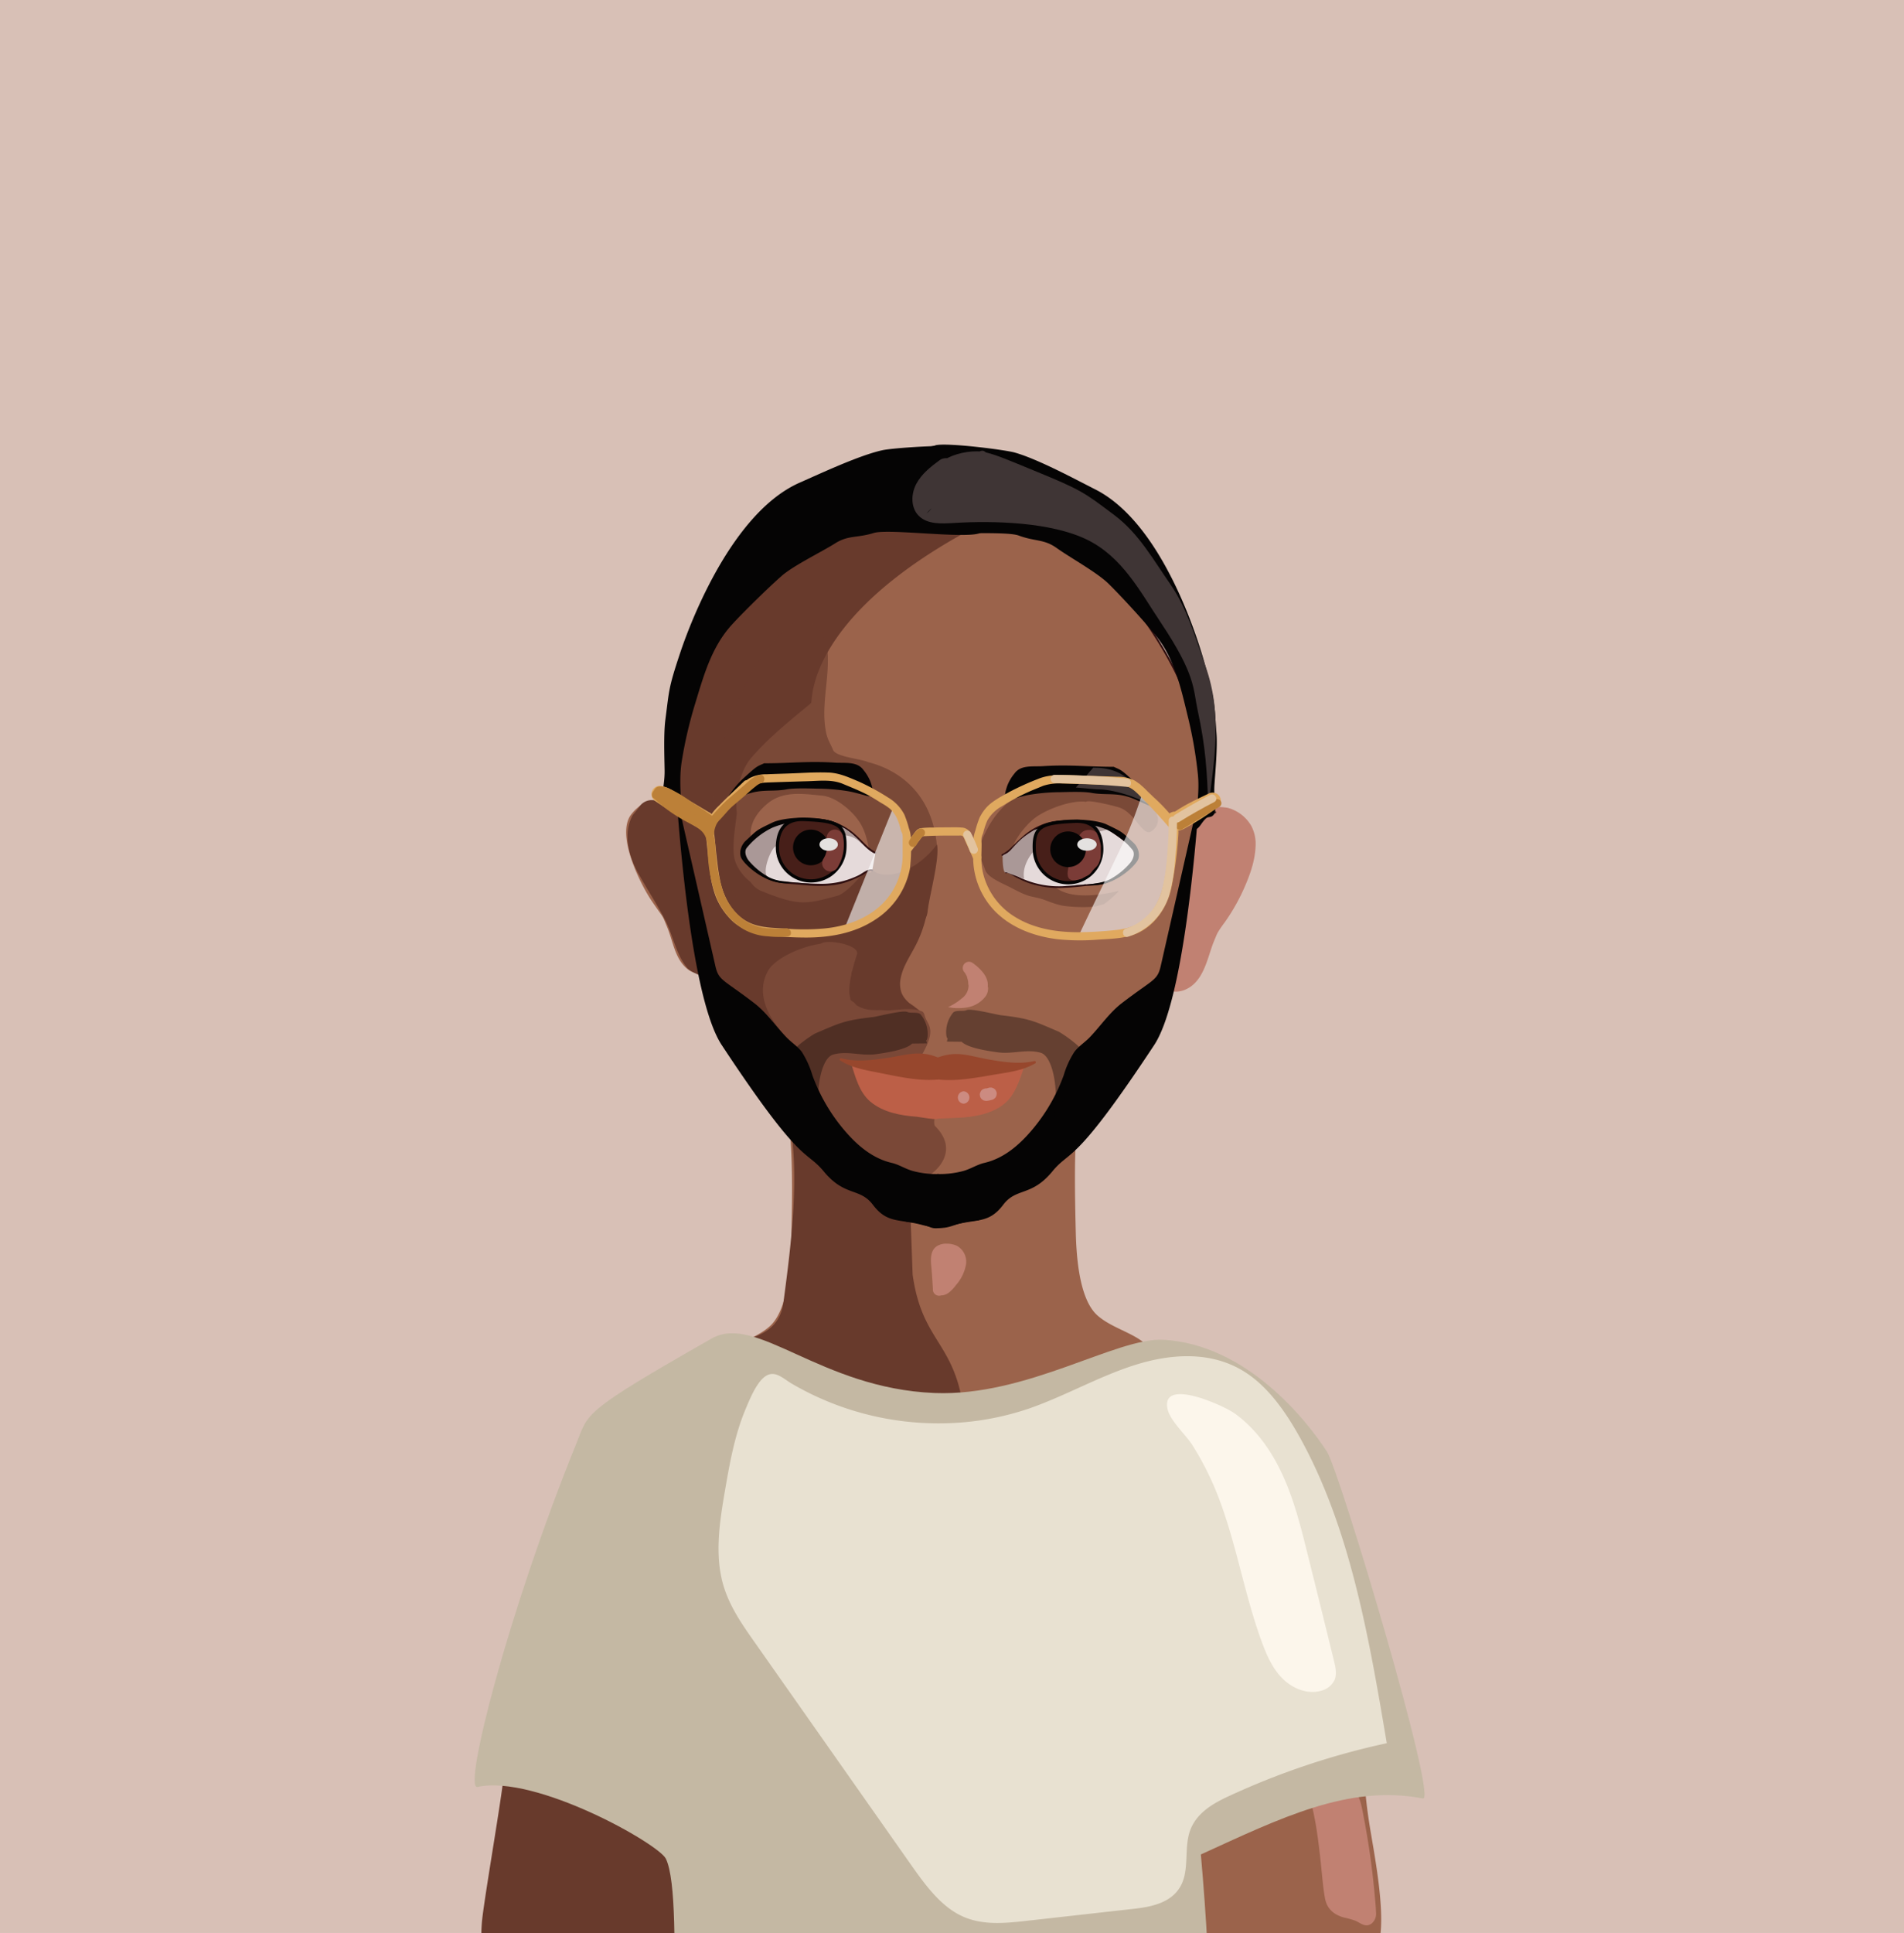
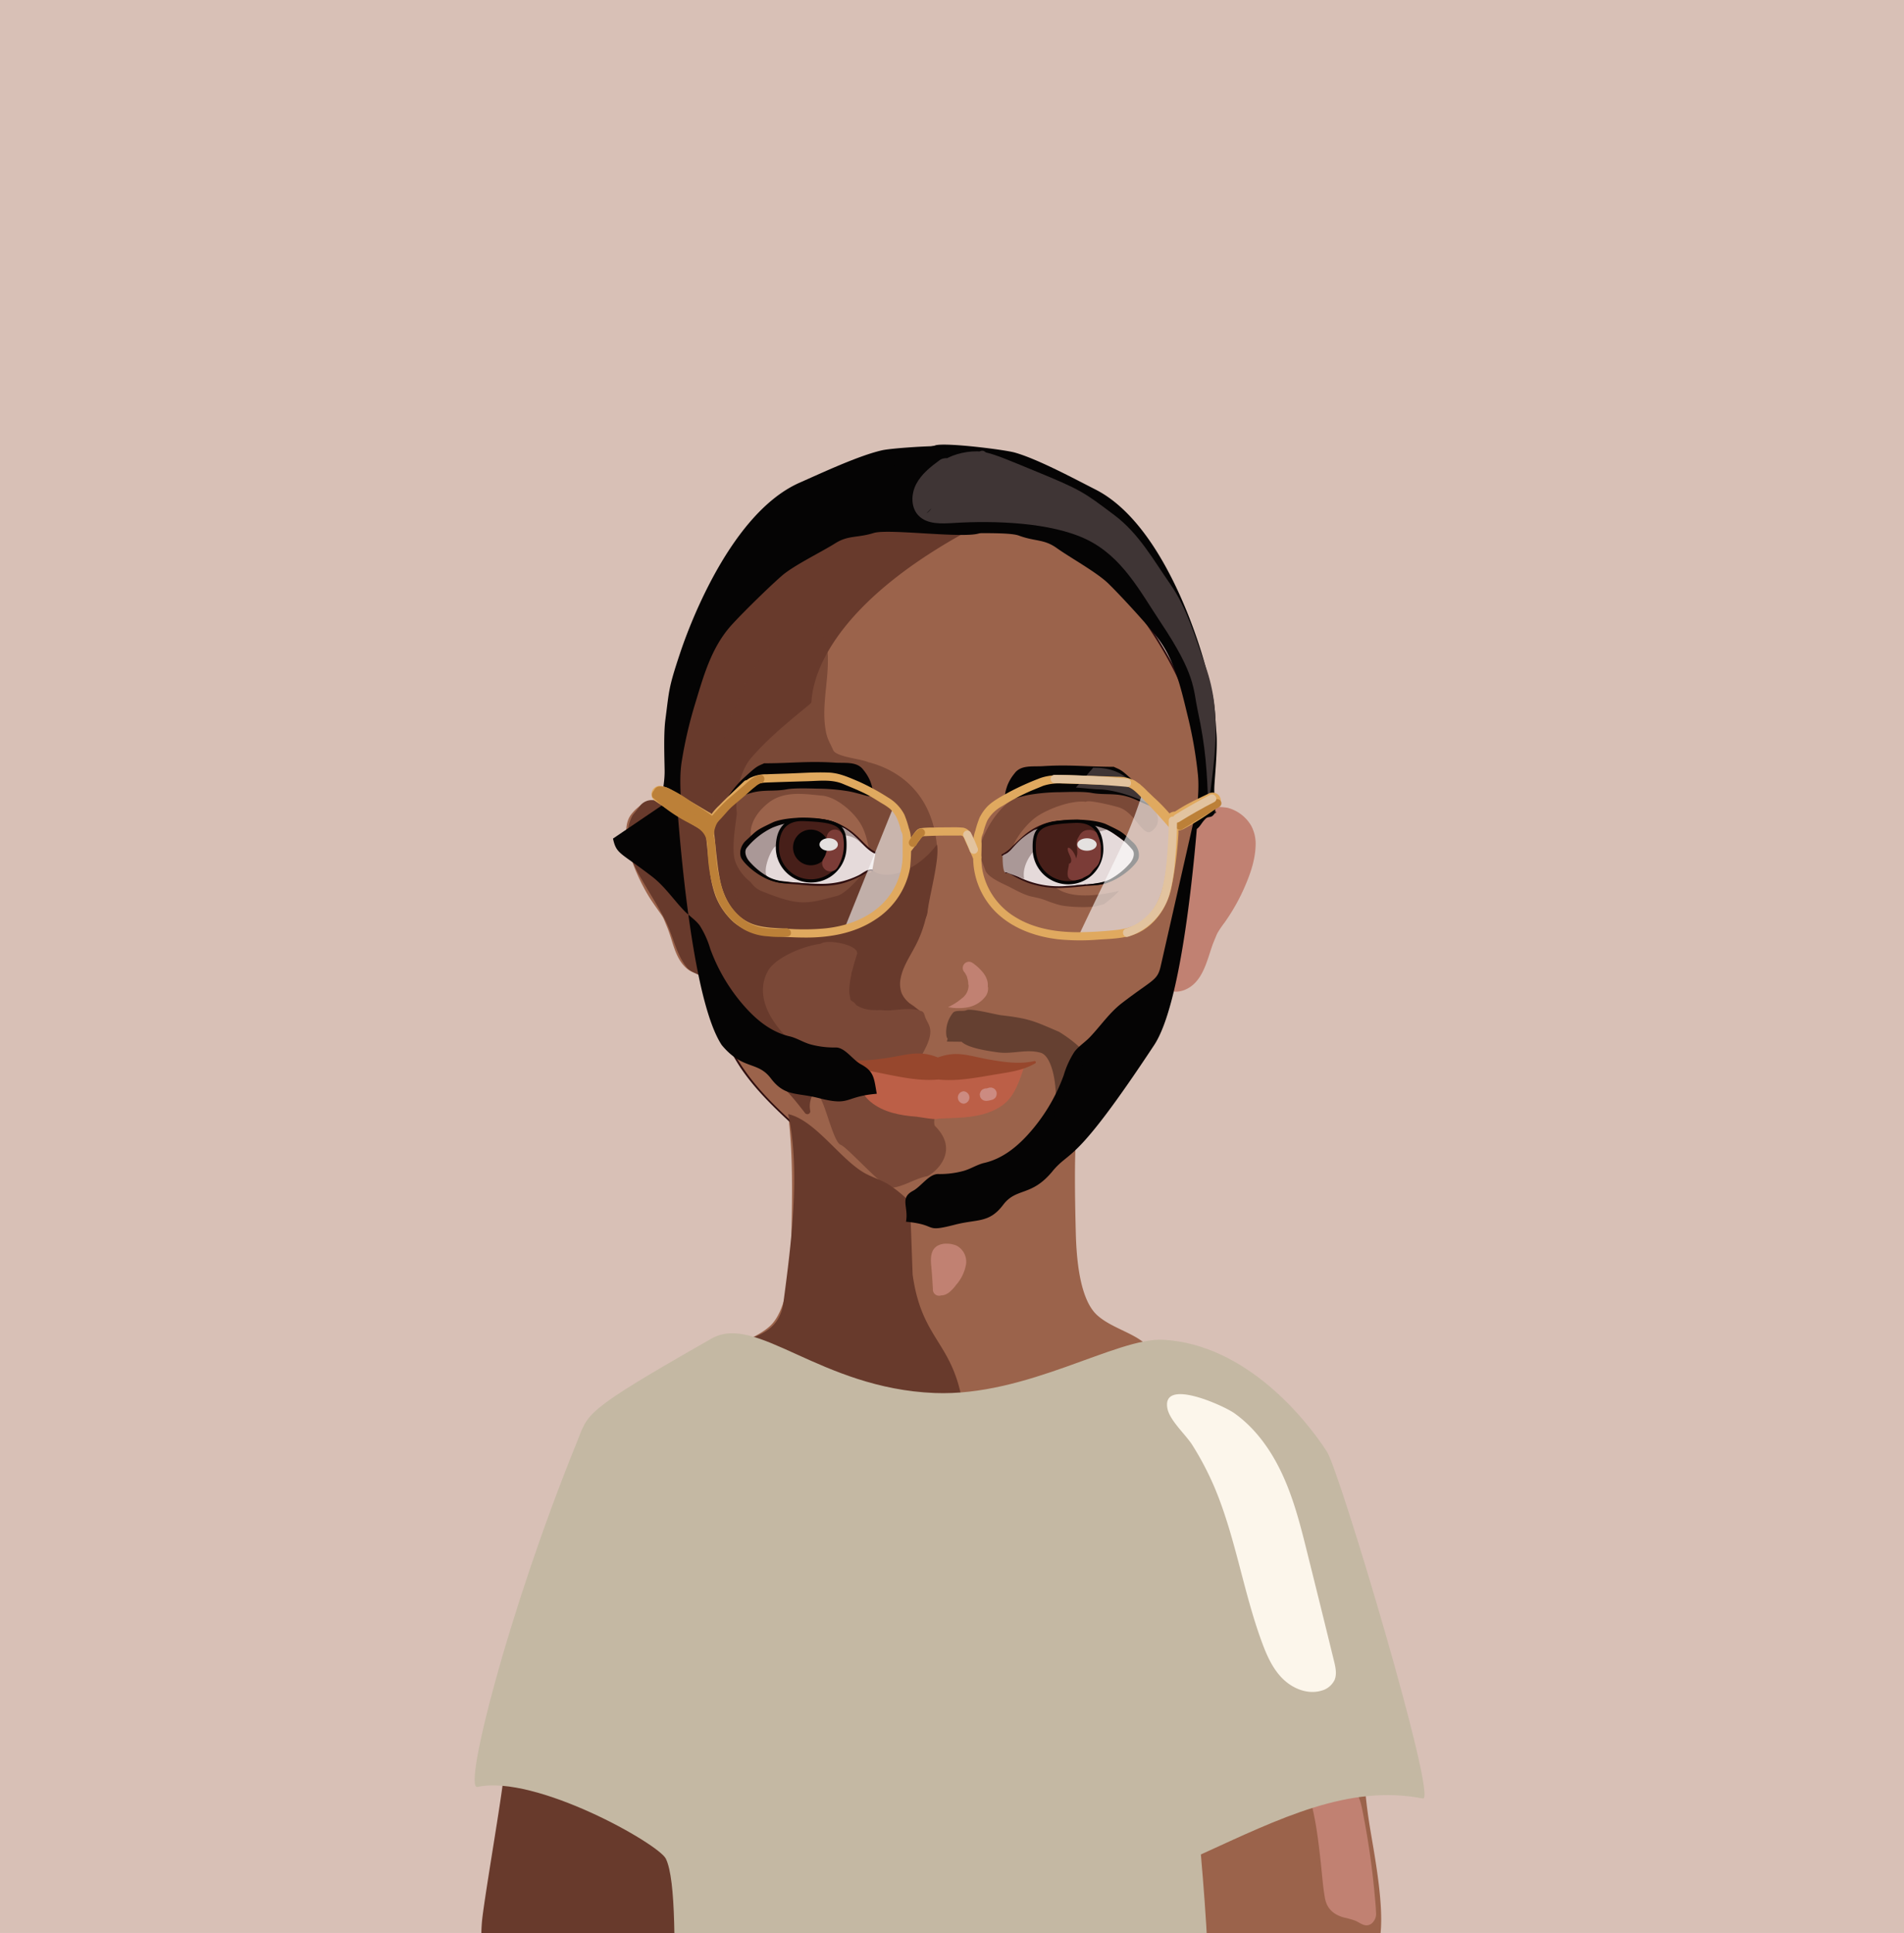
<svg xmlns="http://www.w3.org/2000/svg" viewBox="0 0 575.43 583.94">
  <defs>
    <style>.cls-1{fill:#d8c0b6;}.cls-2{fill:#c18172;}.cls-3{fill:#9b634b;}.cls-4{fill:#2f0e0f;}.cls-5{opacity:0.65;}.cls-6{fill:#683a2c;}.cls-7{opacity:0.66;}.cls-8{fill:#bc5f47;}.cls-9{fill:#97472d;}.cls-10{fill:#050404;}.cls-11{fill:#e5dada;}.cls-12{fill:#aa9897;}.cls-13{fill:#471f19;stroke:#040404;stroke-miterlimit:10;stroke-width:0.96px;}.cls-14{fill:#7b3c37;}.cls-15{fill:#c4b8a3;}.cls-16{fill:#e8e1d1;}.cls-17{fill:#fcf6eb;}.cls-18{opacity:0.36;}.cls-19{fill:#3f3535;}.cls-20{fill:#e4e1e0;}.cls-21{fill:#cc8b81;}.cls-22{opacity:0.59;}.cls-23{fill:#fff;}.cls-24{fill:#e0a95f;}.cls-25{fill:#bc8038;}.cls-26{fill:#e2c39f;}</style>
  </defs>
  <g id="Livello_4" data-name="Livello 4">
    <rect class="cls-1" x="-3.8" y="-4.25" width="589.11" height="596.41" />
  </g>
  <g id="Livello_2" data-name="Livello 2">
    <path class="cls-2" d="M359.1,250.62c2.08-1.82,2.54-4,5.19-4.42,3-.46,7.4-1.95,11.71,3.48,5,6.3-3.14,21.72-6.13,26.1-4.21,6.15-3,3.84-4.71,7.88-1.79,4.22-2.33,9.41-6,12.54-2.81,2.44-7,2.26-9.56-2.46-2.83-5.22,0-13,1.13-18.39a116.33,116.33,0,0,1,3.68-15.08c.85-2.45,2-10.07,4.89-10.64" />
    <path class="cls-2" d="M360.43,251.94c1.48-1.36,2.35-3.56,4.47-3.95a14.9,14.9,0,0,1,4.56-.41,7.42,7.42,0,0,1,6.26,7.34c0,3.75-1.26,7.52-2.69,10.94a54.82,54.82,0,0,1-4.51,8.58c-1.48,2.25-3.31,4.31-4.36,6.8-.7,1.66-1.38,3.32-1.93,5a28.38,28.38,0,0,1-2.53,6.44c-.91,1.5-2.29,3-4.14,3.15s-3.44-1.49-4.29-3.08c-2.21-4.1-.43-9.63.6-13.82,1.5-6.14,2.53-12.32,4.45-18.36.57-1.79.92-3.65,1.48-5.45a13.87,13.87,0,0,1,1.07-2.65,4.77,4.77,0,0,1,.51-.76s.43-.37.27-.26c.14-.09,0,0,.2-.05,2.34-.58,1.35-4.19-1-3.62-4,1-4.86,6.88-5.69,10.15-.67,2.59-1.59,5.09-2.22,7.69-.79,3.21-1.37,6.46-2.07,9.69-1.17,5.36-3.22,11-1.9,16.56,1.15,4.85,5.89,9.27,11.07,7.17s6.54-8.1,8.16-12.87c.36-1.08.81-2.13,1.25-3.19.05-.14.39-.91.19-.46.09-.2.18-.41.28-.61a29.55,29.55,0,0,1,2.15-3.18,59.68,59.68,0,0,0,5.7-9.9c1.86-4.13,3.51-8.57,3.69-13.14a11.65,11.65,0,0,0-1.32-6.24,11.77,11.77,0,0,0-7.1-5.41,16.65,16.65,0,0,0-6.81.24,6.62,6.62,0,0,0-3.56,1.67c-1.07,1-1.81,2.3-2.9,3.3-1.78,1.64.88,4.28,2.66,2.65Z" />
    <path class="cls-3" d="M207.73,246.92c-2.07-1.82-2.52-4-5.17-4.43-3.05-.47-7.39-2-11.73,3.45-5,6.28,3.08,21.73,6.06,26.12,4.19,6.16,3,3.84,4.68,7.88,1.79,4.23,2.31,9.42,5.92,12.57,2.8,2.44,7,2.28,9.57-2.44,2.84-5.21,0-13-1.08-18.39a118.36,118.36,0,0,0-3.63-15.09c-.85-2.46-1.95-10.08-4.86-10.65" />
    <path class="cls-3" d="M274.17,318.91c5-1.82,29,3.52,34.42,3.29s14.26-2.64,19.14-.55c-2.73,16.73-3.26,25-2.6,50.84.2,7.54,1.12,20,6.47,24.83,3.76,3.4,9.51,4.94,13.38,7.73,5.6,4,20.07,12.24,25.15,17.07,23.37,22.22,32.43,55.93,39,87.34,3.4,16.12,2.13,24.72,4.64,41,1.35,8.8,5.59,28.89,2.64,37.71-2.41,7.2-17.17,2.16-24,3.31-16.45,2.76-32.77,1.17-49.27,1.31a250.66,250.66,0,0,0-64.26,9.06c.41-1.71-.22-3.8-.07-5.08" />
    <path class="cls-3" d="M274.17,326.85c-5-1.82-13.14-1.09-18.52-1.33s-14.26-2.64-19.14-.55c2.73,16.73,3.26,25,2.6,50.85-.2,7.53-1.12,20-6.47,24.83-3.76,3.4-9.51,4.93-13.38,7.72-5.59,4-20.06,12.24-25.15,17.07-23.37,22.22-32.43,55.93-39,87.34-3.39,16.13-2.13,24.73-4.63,41-1.36,8.81-5.6,28.9-2.65,37.72,2.41,7.2,17.17,2.15,24,3.3,16.45,2.77,32.77,1.17,49.27,1.31a250.23,250.23,0,0,1,64.26,9.07c-.41-1.72.22-3.8.07-5.08" />
    <g id="Livello_5" data-name="Livello 5">
      <path class="cls-3" d="M288.08,150.87c-10.47-.45-17.3-.6-23.21,0-4.49.47-13.89,4-18,6.18-4.49,2.36-8.43,8-11.48,11.91-11.87,15.26-26,32.91-29.71,52.9-1.94,10.52-1.49,14.55.11,24.92,1.57,10.16,3.39,24.76,4.9,35.15,4.55,31.4,12.31,42.53,28.67,57.34,24.12,21.84,26.39,27.31,48.25,25.83" />
      <path class="cls-4" d="M288.08,150.62c-9.89-.42-20.33-1.45-29.9,1.62-2.45.78-4.86,1.68-7.22,2.67a30.66,30.66,0,0,0-5.7,2.85c-4.41,3.07-7.49,7.78-10.75,12-14.33,18.4-29.76,38.41-30.32,62.81-.12,5.28.82,10.51,1.61,15.71.87,5.78,1.64,11.57,2.42,17.36,1.53,11.31,2.77,22.74,5.62,33.81a73.4,73.4,0,0,0,10,23.15c4.68,6.9,10.73,12.62,16.86,18.21,4.26,3.87,8.44,7.83,12.71,11.7a90,90,0,0,0,9.31,7.66,30.06,30.06,0,0,0,8.3,4.11,36.65,36.65,0,0,0,10.26,1.34c2.14,0,4.27-.09,6.4-.23.32,0,.32-.52,0-.5-7.15.48-14.51.45-21-2.93a47,47,0,0,1-8.53-6c-3.63-3.06-7.08-6.33-10.56-9.55-6.85-6.35-14.12-12.4-20-19.69a66.05,66.05,0,0,1-11.22-20.78c-3.38-10.11-4.88-20.69-6.32-31.21-.79-5.79-1.56-11.58-2.36-17.37-.77-5.63-1.74-11.25-2.44-16.89-1.39-11.28.85-22.75,5.34-33.12,4.7-10.84,11.56-20.58,18.69-29.93,3.44-4.51,6.84-9.08,10.45-13.45a29.1,29.1,0,0,1,6.17-6,34,34,0,0,1,5.89-2.85c4.17-1.7,8.67-3.51,13.17-4a103.29,103.29,0,0,1,13.85-.33c3.12.07,6.24.2,9.36.33.32,0,.32-.48,0-.5Z" />
      <path class="cls-3" d="M278.4,150.28c9.18,1.72,18.42.08,24.33.69,4.49.46,13.89,4,18,6.18,4.49,2.35,8.43,8,11.48,11.91,11.87,15.25,26,32.9,29.7,52.9,1.95,10.51,1.5,14.54-.11,24.91-1.57,10.17-3.39,24.77-4.89,35.16-4.55,31.4-12.31,42.52-28.67,57.34-24.12,21.84-26.39,27.3-48.25,25.83" />
      <path class="cls-4" d="M278.33,150.52c6.21,1.12,12.45.77,18.71.59a33.52,33.52,0,0,1,7.08.32,47.15,47.15,0,0,1,6.5,1.83c4.38,1.49,9.3,3.08,12.87,6.12,4.11,3.49,7.18,8.14,10.47,12.37,7.26,9.32,14.5,18.77,20,29.25,5.37,10.16,9.09,21.7,8.91,33.3-.08,5.41-1.13,10.76-1.91,16.09-.84,5.68-1.6,11.36-2.36,17.05-1.47,10.92-2.73,21.93-5.54,32.6a72.22,72.22,0,0,1-9.88,22.58c-4.64,6.77-10.6,12.39-16.64,17.89-4.17,3.8-8.28,7.68-12.45,11.47a91.89,91.89,0,0,1-9.27,7.68,29.92,29.92,0,0,1-8.38,4.19,35.66,35.66,0,0,1-10.12,1.32c-2.14,0-4.27-.08-6.4-.22-.33,0-.32.48,0,.5,7.05.46,14.32.44,20.79-2.76,7.28-3.59,13.22-9.85,19.1-15.3,7-6.47,14.4-12.62,20.43-20A66.34,66.34,0,0,0,351.5,307c3.51-10.11,5.06-20.74,6.51-31.3.82-5.92,1.6-11.84,2.41-17.75.77-5.57,1.69-11.11,2.42-16.68a64.2,64.2,0,0,0-4.64-32.53c-4.56-11.15-11.49-21.15-18.74-30.71-3.38-4.46-6.79-8.91-10.27-13.29a39.51,39.51,0,0,0-5.63-6,23.86,23.86,0,0,0-5.68-3.24A66.82,66.82,0,0,0,304.52,151c-5.09-1-10.51-.18-15.66-.16a56.52,56.52,0,0,1-10.39-.81c-.32-.05-.45.43-.14.49Z" />
    </g>
  </g>
  <g id="Livello_9" data-name="Livello 9">
    <g class="cls-5">
      <path class="cls-6" d="M318.77,267.91c-2.29-.37,15.52-4.23,13.6-4.8-4.47-1.31-4.5-6.82-1.37-9-2.72-1.83-20.64.79-22.86,2.32-5.31,3.67-.16-6,5.1-9.67,3.64-2.52,10.71-5.1,14.95-4.54.79-.73,8.91,1.31,10.19,1.76,4.74,1.64,7.05,8.94,9.6,7.15,4.25-3,.26-7.12.85-7.15-1.84-1.45-8.36-5.79-10.67-6.29a54.22,54.22,0,0,0-17.14-.87c-2.73.29-5.43.79-8.13,1.29s-5.24,1-7.22,2.7l.4.64c-4.72,3.17-7.79,8.31-9.81,13.62-1,2.63.59,5.09,1.49,7.75.77,2.27,5.14,4,7.28,5.09s4.69,2.55,7.05,3c4.35.89,3.74,1.24,8,2.45,2.4.67,9.27.95,11.67.3.67-.18,1.3-.36,1.9-.54a31.34,31.34,0,0,0,4.57-4C330.92,270.85,323.07,271.48,318.77,267.91Z" />
    </g>
    <g class="cls-7">
      <path class="cls-6" d="M231.72,308.64c-2.44-4-.65-3.26-3.09-7.25-.42-.69,1.25-1.94,1.09-2.74a9.79,9.79,0,0,1,.66-5.47c4.4-7.17,13.73-10,22.06-8.76,1.82.26,5.06-.54,6.52.58,2.75,2.12-1,9.59-.17,13s.25,3.85,3.18,5.72c5.08,3.25,6.2-7.36,6.75-6.53,4,6.27,6,5.1,8.21,7.38,1.35,1.4,2,.24,2.56,2.32.82,2.89,3.75,3.7-.83,11.69-2.64,4.62,4.38.49,7.09,4,.87,1.11-4.76,16-3.11,17.64,8.09,8.1-1.17,14.88-2.53,15.13-3.56.65-7.2,3.26-10.82,3.48-2.28.14-13.1-12.22-15.25-13s-4.71-12.78-6.43-14.51c-4.53-4.55-7.8-14.29-11.58-19.48" />
    </g>
  </g>
  <g id="Livello_10" data-name="Livello 10">
    <path class="cls-6" d="M229.19,252.73c-.28-.88-.34-.8-.19.26.15.38.3.76.46,1.14a9,9,0,0,0,2,2.28,19.34,19.34,0,0,0,5.39,3.16,13.57,13.57,0,0,0,9.07.73c2.86-.94,4.91-3.79,2.95-6.63-1.76-2.55-5.88-3.52-8.67-4.21" />
    <path class="cls-6" d="M292.65,159c-4.35-4.79-12.25-4.72-18.88-3.87-16.35,2.08-33.32,6-45.65,17-15.66,13.91-23.81,34.82-22.58,55.8a29,29,0,0,1-1.3,10.83c-1,3.09-1.23,4.8-5.85,3.17a4.52,4.52,0,0,0-5.3,2c0,.06-1.86,2.28-1.89,2.34-3.06,5.6-1.2,12.57,2,18.12,2.76,4.87,5.19,8.48,7.78,13.48,2.46,4.76,3.22,10.16,6.55,14.35,1.56,2,5.58,2.44,6.84,4.6,1.53,2.64,1.85,5.79,2.79,8.7,3.28,10.26,13.43,16.41,20.79,24.29,1.9,2,3.64,4.23,5.36,6.44a.88.88,0,0,0,1.57-.65,7.21,7.21,0,0,1,1.4-5.88,8.23,8.23,0,0,1,.81-.85c-.17-.13-.34-.26-.5-.4-.57-1.65-3.55-10.44-4.89-11.55-11.89-9.79-12.71-18.28-9.53-23.73,2.1-3.59,9.48-7.14,15.71-8.07a.88.88,0,0,0,.36-.14c2.12-1.32,11.71.54,10.76,3.34-1.61,4.78-3.83,13.63-.9,13.89s-5-12.36,16-14.94a.86.86,0,0,0,.45-.19,20.39,20.39,0,0,0,1.87-1.69,1.59,1.59,0,0,1-.07-.2c-1.22-4.35,3.57-5.57,4-9.9s3.74-16,2.81-20.18c-6.31,8.38-15.63,11.13-19.54,7.73-1.05,2.27-2.66-1.83-2.77.65a.92.92,0,0,1-.19.53c-.93,1.12-5.1,6-7.73,6.64-9.06,2.36-11.08,3.25-22.55-1.38a7.39,7.39,0,0,1-3.54-2.83,14,14,0,0,1-4.42-5.68c-1.67-3.72,0-11.94.27-15.12C222,240.4,223.68,232.84,227,229c5.23-6.12,11.68-11.25,17.92-16.43a.89.89,0,0,0,.31-.61c.79-12.27,11.43-32,47.22-51.52A.89.89,0,0,0,292.65,159Zm-46.48,169.1a8,8,0,0,1-2.33-3.73C243.4,322.88,245.27,326.54,246.17,328.14Z" />
    <path class="cls-6" d="M257.45,293.64a15.14,15.14,0,0,0-.08,3.56,10,10,0,0,0,1,3.1,7.4,7.4,0,0,0,1.87,2.43c.76.65,1.57,1.23,2.36,1.83s1.27-.6.64-1.08-1.44-1.06-2.11-1.64a8.09,8.09,0,0,1-.95-.9,6.65,6.65,0,0,1-.73-1.27,8.26,8.26,0,0,1-.85-2.73,15.17,15.17,0,0,1,.11-3.3c.09-.8-1.16-.79-1.25,0Z" />
    <path class="cls-6" d="M260.62,287.36a33.26,33.26,0,0,0-3,8.16,7.21,7.21,0,0,0,0,4.24,6.53,6.53,0,0,0,1.69,2.22,8.92,8.92,0,0,0,3.54,2.2c2.5.73,5.14-.19,7.58-1.09a2.47,2.47,0,0,1-2.3-.46,4.54,4.54,0,0,1-1.35-2,8.12,8.12,0,0,1-.17-5.22c1.25-4.08,5.43-6.54,7.44-10.3a1.55,1.55,0,0,0,.19-1.43,1.43,1.43,0,0,0-.81-.58,8.72,8.72,0,0,0-6.33.55c-6,2.56-10.15,11.44-10.14,17.94,0,.72.73.86,1.25,1.36,1.24,1.24-.26.12.14.4,2.39,1.66,4.57,1.86,7.48,1.8,1,0,2,.15,3,.08,2.79-.2,6.4-.76,9.09,0-2.22-1.39-4.58-3-5.49-5.4a8.26,8.26,0,0,1-.2-4.44c.73-3.66,3-6.79,4.66-10.11a35.85,35.85,0,0,0,3.85-14.81c-6.21,7.54-16.37,11.11-22.12,19" />
    <g class="cls-5">
      <path class="cls-6" d="M249.17,231.3c-1.46-.46,10.13,5.61,8.75,5.24s5.76-5.67,4.43-6.31c-2.07-1-9.65-1.53-10.56-3.64-1.11-2.57-1.75-3.17-2.25-5.93-1.28-7.12.77-14.4.66-21.63,0-2.88-.47-5.89-2.11-8.26s-4.73-3.94-7.48-3.05a10,10,0,0,0-3.82,2.78c-11.59,12-17.91,28.34-20.58,44.82-1.21,7.45-1.73,15.15,0,22.49s5.91,14.36,12.41,18.2c7.61,4.5,17.28,4.08,25.72,1.44,2.9-.91,5.9-2.2,7.62-4.71s1.5-6.55-1.16-8l2.08-.71a50.31,50.31,0,0,0-26.81-5.57,12.46,12.46,0,0,1-5.13-.25c-2.92-1.05-4.46-4.55-4-7.63s2.49-5.71,4.88-7.71c4.7-4,10.56-3.12,16.67-2.51,3.77.37,8,3.74,10.35,6.7,2.64,3.31,3.06,6.25,4.08,10.36.23.94.9,8.19,1.68,8.75,1.3.91,8,.15,9.58.54,4.07,1,7.17-3.95,9.07-10C281.43,226.73,249.56,227.32,249.17,231.3Z" />
    </g>
    <path class="cls-6" d="M275.82,385.07c2.85,20.35,12.53,20.16,15.35,40.51.14,1,.12,2.29-.8,2.73a2.52,2.52,0,0,1-1.49,0c-6.86-1.21-13.71-2.41-20.52-3.86a51.63,51.63,0,0,1-9.43-2.69c-3.74-1.58-7.1-3.94-10.71-5.8-5.08-2.61-10.61-4.2-16.06-5.92-1.69-.53-5.07-3.9-5.81-5.52,6.15-2.13,9.61-4.89,10.46-11.35,2.3-17.39,5.19-39.54,1.38-56.61,8.27,1.82,15.95,14,23.45,18,2.08,1.09,4.33,1.81,6.38,2.95a35.65,35.65,0,0,1,7,5.65" />
    <path class="cls-6" d="M153.85,603.05c-3.67-14.89-9.34-6.79-8.23-22.08.43-5.92,6.16-38.58,6.59-44.5.1-1.39,1.66.23,2.21-1.06,1.37-3.24,5.06-4.77,8.49-5.55a43.88,43.88,0,0,1,34.23,6.57,33.57,33.57,0,0,1,9.12,9.05c4.39,6.67,5.64,14.86,6.49,22.79,1.16,10.81,1.72,22-1.48,32.35a15.74,15.74,0,0,1-2.41,5.12c-2.65,3.39-7.24,4.55-11.52,5-12.88,1.31-25.81-2-38-6.48-2.19-.81-4.55-1.84-5.56-3.94-.88-1.84-.47-4-.06-6" />
  </g>
  <g id="Livello_7" data-name="Livello 7">
    <path class="cls-8" d="M309.54,322.22c-1.37,4-2.72,8.64-6.16,11.35-3.91,3.07-9.19,3.9-14,4.11-1.29.06-10.53.5-7.13.22,5.38-.44.66-5.3.74-6.5.12-1.69-.37-5.66.59-6.82,1.38-1.65,6.36-1.89,8.39-2.15,3.4-.43,6.71-1.36,10.17-1.13,2.48.16,4.94,1.56,7.39,1.33" />
    <path class="cls-8" d="M257.25,321.31c1.25,4,2.46,8.72,5.83,11.52,3.81,3.19,9.07,4.17,13.87,4.51,1.29.1,5.87,1.18,7.12.43,2.77-1.67-.51-5.32-.55-6.52-.07-1.69.53-5.65-.4-6.83-1.33-1.69-6.3-2.08-8.32-2.39-3.39-.54-6.67-1.55-10.13-1.43-2.49.1-5,1.42-7.43,1.12" />
    <path class="cls-9" d="M283.66,319.54c-5.92-2.45-9.47-.84-15.71.08-4.41.65-9.32,1.24-13.68.08a.38.38,0,0,0-.31.69c3.9,2.45,8.44,3,13.24,4,6.78,1.38,11.51,2.18,16.36,1.72" />
    <path class="cls-9" d="M283.2,319.54c6-2.28,9.49-.57,15.7.53,4.38.77,9.28,1.51,13.67.47a.38.38,0,0,1,.28.7c-4,2.33-8.51,2.73-13.34,3.57-6.82,1.19-11.57,1.85-16.41,1.25" />
    <path class="cls-10" d="M230.87,230.62c-2.45,1.1-2.13.8-6.73,5a30.46,30.46,0,0,0-5.42,7.31c4.36-1.67,5.66-2.72,8.61-3.48,3.62-.95,6.79-.31,10.44-1,2.27-.43,7.1-.26,9.37-.2a58.52,58.52,0,0,1,9.41.81c1.32.24,2.71.64,4.11,1,2,.54,4.35,1.59,2.42-3.89a13.4,13.4,0,0,0-2.13-3.57c-1.94-2.67-5.49-2-8.67-2.21-8.14-.52-13.24.2-21.41.2" />
    <path class="cls-10" d="M336.68,231.69c2.45,1.1,2.13.8,6.73,5a30.21,30.21,0,0,1,5.42,7.3c-4.36-1.67-5.66-2.72-8.61-3.48-3.62-.95-6.79-.31-10.44-1-2.27-.43-7.1-.25-9.38-.2a58.49,58.49,0,0,0-9.4.81c-1.33.24-2.71.64-4.11,1-2,.54-4.36,1.59-2.42-3.89a13.4,13.4,0,0,1,2.13-3.57c1.94-2.67,5.49-2,8.67-2.21,8.14-.52,13.24.2,21.41.2" />
    <path class="cls-11" d="M264.59,257.61c-2.81-1.13-6.9-7.55-12.46-9.09-2.17-.61-2.74-1-5-1-2.91,0-5.28.15-8.2.28a11,11,0,0,0-6.75,2.34c-1.25.83-5.15,3.65-6.37,4.5s-2.16,2.31-1.57,3.66c1.4,3.18,1.93,2.7,3.68,4.44,1.26,1.26,3,1.87,4.47,2.77a8.55,8.55,0,0,0,3.82.93c3.66.27,7.63.92,11.3.85a25.87,25.87,0,0,0,8.1-1c5-1.69,7-3.75,8-3.38" />
    <path class="cls-4" d="M264.72,257.39c-2.31-1-4.07-3.39-5.9-5a19.41,19.41,0,0,0-7.59-4.37c-3.43-1.05-6.89-.74-10.44-.56a21.68,21.68,0,0,0-4.95.52,14.15,14.15,0,0,0-3.79,1.94c-2.1,1.39-4.12,2.89-6.16,4.35a4.38,4.38,0,0,0-2.07,2.93,5.6,5.6,0,0,0,1.48,3.53,18.51,18.51,0,0,0,2.09,1.86,19.76,19.76,0,0,0,4.15,2.74c3.24,1.75,7.16,1.62,10.76,2,4.36.41,9.15.61,13.36-.79a33,33,0,0,0,5-2.16c.68-.36,2.06-1.47,2.88-1.22.31.1.44-.38.14-.48-1.22-.38-3.11,1.19-4.1,1.69A25.22,25.22,0,0,1,248.42,267a97.53,97.53,0,0,1-11.33-.75,11.53,11.53,0,0,1-4.94-1.17,22.74,22.74,0,0,1-4.51-2.95,13.88,13.88,0,0,1-2-1.85,8.71,8.71,0,0,1-1-1.71c-.68-1.53.06-2.79,1.3-3.73,1.86-1.4,3.8-2.72,5.71-4a20.75,20.75,0,0,1,3.1-1.87,12,12,0,0,1,4.66-.9c3.41-.17,7.28-.81,10.62.14a20.37,20.37,0,0,1,4.79,1.81,23.74,23.74,0,0,1,4,3.1c1.73,1.59,3.42,3.82,5.63,4.77.29.13.54-.3.25-.43Z" />
    <path class="cls-11" d="M303,258.3c2.81-1.13,6.9-7.55,12.46-9.09,2.17-.61,2.74-1,5-1,2.91,0,5.28.15,8.2.28a11,11,0,0,1,6.75,2.34c1.25.83,5.15,3.65,6.37,4.5s2.16,2.31,1.57,3.66c-1.4,3.18-1.94,2.7-3.68,4.44-1.26,1.26-2.95,1.87-4.47,2.77a8.56,8.56,0,0,1-3.82.94c-3.66.26-7.63.92-11.3.84a25.87,25.87,0,0,1-8.1-1c-5-1.69-7-3.75-8-3.38" />
    <path class="cls-4" d="M303.14,258.51c1.92-.83,3.41-2.67,4.89-4.08,2.21-2.09,4.56-4.08,7.52-5a18.76,18.76,0,0,1,4.12-1,48.81,48.81,0,0,1,5.8.09,44.93,44.93,0,0,1,5.06.33,11.14,11.14,0,0,1,4.12,1.71c2.05,1.29,4,2.77,6,4.18,1.24.88,3,2,2.63,3.78a6.63,6.63,0,0,1-2.21,3.38A28.1,28.1,0,0,1,338,264.4a16.46,16.46,0,0,1-4.63,2.22,53.29,53.29,0,0,1-5.51.57c-2,.21-3.94.43-5.93.49A27.58,27.58,0,0,1,309,265.45c-1.18-.55-2.29-1.22-3.46-1.79a2.26,2.26,0,0,0-1.57-.36c-.3.1-.17.58.14.49.68-.22,1.71.58,2.28.88a36,36,0,0,0,4.06,1.94,28.29,28.29,0,0,0,11.66,1.57c2.06-.08,4.11-.32,6.15-.53a35.58,35.58,0,0,0,5.57-.64,18.3,18.3,0,0,0,4.55-2.28,30.66,30.66,0,0,0,3-2.45c1.77-1.44,3.22-4.07,1.66-6.13a11.63,11.63,0,0,0-2.64-2.14l-3.56-2.53c-2.17-1.52-4.28-2.89-7-3.18-2-.22-4-.24-6-.32a24.47,24.47,0,0,0-5.48.13,19,19,0,0,0-8.76,4.15c-1.26,1.06-2.42,2.22-3.6,3.35a11.59,11.59,0,0,1-3.2,2.47c-.29.13,0,.56.25.43Z" />
    <path class="cls-12" d="M241.91,251.63A26.73,26.73,0,0,0,234,256c-1.1,1-3.48,6.69-2.25,8.64.7,1.12-4.87-2-5.39-3.25s-2.05-4.33-1.28-5.39a11.48,11.48,0,0,1,2.72-2.88A45.48,45.48,0,0,1,235,249a18.75,18.75,0,0,1,8.08-.83c2.47.26,5.69,2.2,8.1,2.78,2.18.53,1.16-1.83,3.27-1.06,1.16.43,5.57,4.08,6.09,5.2a7.63,7.63,0,0,0-5.4-2.77c-5.17-.57-10.78,3.17-15.73,4.79A36,36,0,0,0,234.5,259" />
    <path class="cls-12" d="M309.54,265.52c-.79-3.57,1.83-7.91,4.5-9.9s17.33-3.87,20.48-5c-.5-1.06-.55-.87-5.14-2.21-.86-.25-15.95,2-16.77,2.39a21.31,21.31,0,0,0-4.14,2.85,37.54,37.54,0,0,0-2.76,2.88c-1.72,2-2.67,1.29-2.69,2.37s.09,5.16,1,4.61" />
    <path class="cls-10" d="M246.78,267.17c-9.69-.58-12.7-1.08-15-2.52a21.31,21.31,0,0,1-5.4-4.54c-.91-1.07-1.58-2.9-.68-4a22.46,22.46,0,0,1,7.73-6.07,23.29,23.29,0,0,1,7.66-1.74,27,27,0,0,1,14.25,1.92c-4.39-4.29-17.92-3.63-21.83-1.76-5.29,2.52-4.56,2.26-8.12,5.52-1.55,1.42-2.13,3.87-1.27,5.37,1.44,2.48,8.52,8.83,15.74,7.22" />
    <path class="cls-10" d="M321.15,267.76c9.69-.58,12.7-1.08,15-2.52a21.31,21.31,0,0,0,5.4-4.54c.92-1.07,1.58-2.9.68-4a22.46,22.46,0,0,0-7.73-6.07,23.23,23.23,0,0,0-7.66-1.74,27,27,0,0,0-14.25,1.92c4.39-4.29,17.92-3.63,21.83-1.76,5.29,2.52,4.56,2.26,8.12,5.52,1.55,1.42,2.13,3.87,1.27,5.37-1.44,2.48-8.52,8.83-15.73,7.22" />
    <path class="cls-13" d="M255.35,256.12a10.24,10.24,0,0,1-10.2,10,10.11,10.11,0,0,1-10.2-10c0-5.53,2.48-8.8,8.11-8.54C253.1,248,255.62,249,255.35,256.12Z" />
    <path class="cls-13" d="M312.58,256.67a10.24,10.24,0,0,0,10.2,10,10.1,10.1,0,0,0,10.2-10c0-5.53-2.48-8.8-8.11-8.55C314.83,248.57,312.31,249.58,312.58,256.67Z" />
    <path class="cls-14" d="M327.17,265.35c-7.06,2.6-3.56-4.29-4.21-4.39-.16,0,1.59.06.33-2.59-1.86-3.9,1-2.17,1.86.65.27.88-.28,1.77-.06.87a16.72,16.72,0,0,0,.46-1.82c.21-1.67-.64-3.54.27-4.95.46-.72,1-2.39,3.27-2.39a2.9,2.9,0,0,1,2.31.84,12.73,12.73,0,0,1,1.32,4c0,3.55,0,3.4-.47,4.8s-1.36,1.74-2.25,2.94-1.06,1-2.83,2c-.11,0-2.25,0-2.37,0s1.39-.77,1.44-.88" />
    <circle class="cls-10" cx="245.06" cy="256.01" r="5.39" />
-     <circle class="cls-10" cx="322.8" cy="256.56" r="5.39" />
    <path class="cls-14" d="M253.21,261.9a13.12,13.12,0,0,0,1.53-9.47,2.52,2.52,0,0,0-3.08-1.74,2.55,2.55,0,0,0-1.74,3.07c.05.25.09.5.13.75l-.09-.67a11.17,11.17,0,0,1,0,2.77l.09-.66a10.79,10.79,0,0,1-.73,2.67l.26-.59a12.27,12.27,0,0,1-.69,1.35,2.5,2.5,0,1,0,4.31,2.52Z" />
  </g>
  <g id="Livello_3" data-name="Livello 3">
    <path class="cls-2" d="M397,540.4c3.37,10.17,3.66,21.05,5.09,31.67a7.43,7.43,0,0,0,1,3.35c1.77,2.47,5.65,2,8.2,3.63.57.37,1.21.88,1.86.65s.83-1.27.78-2.07a226.06,226.06,0,0,0-4.18-30.87c-.44-2.17-1.07-4.54-2.91-5.76-2.45-1.6-5.68-.38-8.33.86l.58-1.11" />
    <path class="cls-2" d="M395.18,540.9c2.32,7.09,3.19,14.5,4,21.9.37,3.51.63,7.07,1.24,10.55.56,3.25,2.64,5.06,5.71,5.91a28.52,28.52,0,0,1,3.4.94c1.62.67,3,2.17,4.86,1a3.86,3.86,0,0,0,1.47-3.56c-.07-1.94-.28-3.89-.46-5.83-.72-7.76-1.82-15.5-3.31-23.15-.63-3.2-1.11-7-4-9.06-3.23-2.33-7.26-.85-10.49.65l2.56,2.57.58-1.12c1.11-2.14-2.12-4-3.24-1.89l-.57,1.11a1.89,1.89,0,0,0,2.56,2.57c2.59-1.21,6.2-2.55,7.67.83a23.66,23.66,0,0,1,1.2,4.86c.39,2,.76,4,1.1,6q1,6,1.7,12,.33,3,.6,6.06c.08,1,.16,1.94.23,2.91,0,.49.08,1,.1,1.46,0,.21,0,.42,0,.62s0,.17.2-.3h1a13.33,13.33,0,0,1-2.19-1.12,15.8,15.8,0,0,0-2.2-.74c-1.24-.32-2.78-.48-3.82-1.3-1.23-1-1.18-3.14-1.35-4.57-.25-2-.47-4-.68-6-.86-8.18-1.68-16.43-4.24-24.29-.75-2.28-4.37-1.31-3.62,1Z" />
    <path class="cls-15" d="M282.45,420.82c28,1.12,55.06-16.92,69.26-16.08,24.92,1.47,43,24,49.33,33.82,3.86,6,33.62,105.66,29,104.75-22.45-4.36-43.18,6-67.11,16.91,13.78,156.53-23.3,154.73-155.65,94.56-7.79-5.56.26-80.43-6.05-93.29C199,557,161.88,536,144.29,539.82c-4.45,1,9.22-52.84,29.92-103.81,3.77-9.27,1.31-9.12,40.84-31.64C228.62,396.63,247.81,419.43,282.45,420.82Z" />
-     <path class="cls-16" d="M310.93,425.53c10.81-3.74,21-9.64,31.91-13.12s23-4.32,33,1.82c7.14,4.39,12.51,11.93,16.92,19.85,15.26,27.41,20.95,60.42,26.35,92.53a227.81,227.81,0,0,0-47.75,16c-4.77,2.21-9.93,5.12-11.8,10.71-1.64,5-.24,10.9-2.34,15.62-2.57,5.78-9,7.08-14.55,7.7l-32.39,3.63c-6.58.74-13.44,1.43-19.57-1.44-6.5-3-11.23-9.6-15.69-15.93l-47.1-67c-3.73-5.31-7.54-10.77-9.39-17.3-2.59-9.17-1-19.15.63-28.62,1.4-8.15,2.92-16.47,6.05-24,1.31-3.14,3.26-8,5.82-10,3.07-2.39,5.53.45,8.51,2.16a87.89,87.89,0,0,0,45.14,11.84A84.22,84.22,0,0,0,310.93,425.53Z" />
    <path class="cls-17" d="M373,426.89c6.72,4.76,11.56,11.8,14.92,19.32s5.35,15.56,7.33,23.55q4,16,7.91,32c.47,1.91.93,4,.15,5.8a6.17,6.17,0,0,1-4.14,3.23c-4.11,1.14-8.6-.73-11.61-3.76S382.81,500,381.34,496c-5.68-15.43-8-32-14.48-47.12a89.85,89.85,0,0,0-6.45-12.24c-2-3.22-6.86-7.45-7.59-11.13C351,416,370,424.74,373,426.89Z" />
  </g>
  <g id="Livello_8" data-name="Livello 8">
    <path class="cls-10" d="M302.52,141.45c0-.2,1.69,5.68,1.68,5.47.15,4.88-4.62.24-4.21,5.05.06.7.13-.57,0,0-.41,1.86,1.93,4.24.42,4.63-2.26.59-2,3.43-4.17,4.41-4.24,1.86-27.71-1.4-32.19,0-5.05,1.57-7.65.6-11.68,3.15s-12.48,6.64-16.09,9.78c-3.86,3.37-11.67,11-15.15,14.84-6.22,6.85-8.53,15.56-11.26,24.51a128.57,128.57,0,0,0-3.8,16.52c-.95,5.71-.12,11.31-.15,17-1.49-.82-1.58-2-2.95-3.51-.95-1-1.78,0-2.81-2.1-.48-1-.06,1.12,0,0,.17-3.36.76-5.26.7-8.62-.07-4.21-.31-11,.23-15.16,1.19-9.09.89-9.42,4.43-20.06.94-2.8,13.71-41.66,36.16-51.55,6.59-2.9,17.86-8.2,24.95-9.79,3.15-.71,21-1.94,24.08-.87-.07.2,13.08,1.33,12.9,1.45" />
-     <path class="cls-10" d="M204.43,240.33c1.46,20.47,5.39,62.81,13.69,75.37C242.58,352.76,243.25,347,249,353.93c6.35,7.66,10.82,4.75,14.83,10.05,4.25,5.62,7.77,4.22,14.6,6,9.68,2.49,7.47-.49,17.43-1.33-.84-4.58-.71-6.72-4.81-8.92-2.47-1.33-4.8-5.1-7.61-5.06a27.37,27.37,0,0,1-7.48-.9c-2.31-.61-4.29-2-6.55-2.49-5.18-1.23-9.4-4.52-12.94-8.38a54.23,54.23,0,0,1-10.94-18.05,27.64,27.64,0,0,0-3.16-7c-1.27-1.74-3.24-2.95-4.75-4.53-3.25-3.4-5.91-7.39-9.67-10.28-9.67-7.43-10.76-6.7-11.81-11.48" />
+     <path class="cls-10" d="M204.43,240.33c1.46,20.47,5.39,62.81,13.69,75.37c6.35,7.66,10.82,4.75,14.83,10.05,4.25,5.62,7.77,4.22,14.6,6,9.68,2.49,7.47-.49,17.43-1.33-.84-4.58-.71-6.72-4.81-8.92-2.47-1.33-4.8-5.1-7.61-5.06a27.37,27.37,0,0,1-7.48-.9c-2.31-.61-4.29-2-6.55-2.49-5.18-1.23-9.4-4.52-12.94-8.38a54.23,54.23,0,0,1-10.94-18.05,27.64,27.64,0,0,0-3.16-7c-1.27-1.74-3.24-2.95-4.75-4.53-3.25-3.4-5.91-7.39-9.67-10.28-9.67-7.43-10.76-6.7-11.81-11.48" />
    <path class="cls-10" d="M362.5,240.33c-1.46,20.47-5.39,62.81-13.68,75.37C324.35,352.76,323.68,347,318,353.93c-6.35,7.66-10.82,4.75-14.83,10.05-4.25,5.62-7.77,4.22-14.6,6-9.68,2.49-4.8,0-14.76-.9.84-4.57-2-7.15,2.14-9.35,2.47-1.33,4.8-5.1,7.61-5.06a27.37,27.37,0,0,0,7.48-.9c2.31-.61,4.29-2,6.55-2.49,5.18-1.23,9.4-4.52,12.94-8.38a54.23,54.23,0,0,0,10.94-18.05,27.33,27.33,0,0,1,3.17-7c1.26-1.74,3.23-2.95,4.74-4.53,3.25-3.4,5.91-7.39,9.67-10.28,9.67-7.43,10.76-6.7,11.81-11.48" />
    <g class="cls-18">
-       <path class="cls-10" d="M280.14,315.21c-.44-1.92-.1-.08.18-2a9.29,9.29,0,0,0-2-6.66c-.76-1-3-.33-4.15-.85-1.38-.6-8.87,1.37-10.37,1.55-8.7,1-10,1.78-17.53,5a39,39,0,0,0-6.6,5c-1.34,1.35.79.59.17,2.39a11.13,11.13,0,0,0-.8,3.57,3.76,3.76,0,0,0,1.53,3.17c.8.5,7.75,12.59,7.44,11.7-1.84-5.29-.48-18.27,3.78-19.5s8.52.49,12.89-.12c2.73-.38,9-1.24,11-3.2" />
-     </g>
+       </g>
    <g class="cls-18">
      <path class="cls-10" d="M286.17,314.66c.45-1.92.11-.08-.18-2a9.28,9.28,0,0,1,2-6.67c.75-1,3-.33,4.14-.84,1.38-.6,8.88,1.36,10.37,1.54,8.71,1,10,1.78,17.53,5a39.4,39.4,0,0,1,6.61,5c1.34,1.36-.8.6-.18,2.4a11.08,11.08,0,0,1,.8,3.57,3.72,3.72,0,0,1-1.53,3.17c-.79.5-7.74,12.58-7.44,11.7,1.85-5.29.49-18.28-3.78-19.5s-8.52.49-12.89-.12c-2.73-.38-9-1.25-11-3.2" />
    </g>
    <path class="cls-10" d="M270.59,140.14c0-.2-2,5.57-2,5.37-.42,4.87,4.6.49,3.92,5.28-.1.69-.1-.58,0,0,.31,1.87-2.15,4.12-.67,4.59,2.23.72,1.76,3.53,3.92,4.63,4.13,2.1,27.75.13,32.14,1.78,5,1.85,7.6,1,11.49,3.79s12.1,7.32,15.53,10.66c3.67,3.57,11.05,11.62,14.3,15.64,5.83,7.19,7.67,16,9.89,25.1A129.19,129.19,0,0,1,362,233.69c.63,5.74-.51,11.29-.79,17,1.53-.74,1.7-1.94,3.14-3.34,1-1,1.78.13,2.92-1.93.54-1,0,1.11,0,0,0-3.37-.46-5.3-.22-8.66.3-4.19.91-11,.6-15.15-.68-9.14-.36-9.45-3.32-20.27-.77-2.84-11.39-42.35-33.25-53.46-6.42-3.26-17.39-9.17-24.38-11.16-3.11-.88-20.82-3.09-24-2.19.06.2-13.06,2.63-12.88,2.76" />
  </g>
  <g id="Livello_11" data-name="Livello 11">
    <path class="cls-19" d="M280,155.08c5.71-3.88-1.75-12.79,6.62-16.85,3.19-1.55,7.94-2.39,11.39-1.55s7.29,2.53,14.51,5.49c14.38,5.88,15.08,6.55,24.26,13.44,7.4,5.55,11.72,13.42,17,21,4.93,7,7.69,16.65,10.57,24.71,5.27,14.75,2.48,28.93.83,42.82-.39-11.41-.8-18.35-3.21-29.5-1.42-6.58-.5-10.61-11.15-26.56-6.27-9.4-11.61-19.87-22.4-25.1s-28-5.74-40-5c-3.8.22-8.17.52-10.82-2.22-2.37-2.44-2.29-6.5-.71-9.52S281.25,141,284,139c2.07-1.56,5.84.5,8.34-.19s3.85-3.95,5.65-2.08" />
    <path class="cls-19" d="M330.36,231.9a5.67,5.67,0,0,1-.84,1c-1.43,1.69-2.87,3.37-4.37,5,2.73.23,5.81.55,6.73.56,4.59,0,11.5,2.27,15.48,4.54C341.67,234,337,231.92,330.36,231.9Z" />
    <ellipse class="cls-20" cx="250.45" cy="255.12" rx="2.78" ry="1.91" />
    <ellipse class="cls-20" cx="328.5" cy="255.12" rx="2.94" ry="1.88" />
    <path class="cls-2" d="M286.52,304.24a17.74,17.74,0,0,0,4.21-2.67,4.84,4.84,0,0,0,2-3.82,3,3,0,0,1,.1-1.54,1.85,1.85,0,0,1,1.61-.74,4.69,4.69,0,0,1,2.66.66,3.23,3.23,0,0,1,1.51,2.22,4,4,0,0,1-1,2.95,8.79,8.79,0,0,1-5.11,3,16.14,16.14,0,0,1-6-.05,10.72,10.72,0,0,0,4.86-1.07c1.49-.76-.18,2.17.35.58.28-.83-3.15.78-4,.43" />
    <path class="cls-2" d="M296.66,298.83a31.3,31.3,0,0,0-.59-4,9.09,9.09,0,0,0-1.89-3.82L291.91,294l.63.46c.36.27-.28-.24,0,0l.33.27a9.83,9.83,0,0,1,1,1l.24.28c.28.34-.21-.31,0,0s.27.39.39.6l.18.36c.17.33-.14-.39,0-.07a4.18,4.18,0,0,1,.21.77l-.07-.49a1.93,1.93,0,0,1,0,.48l.07-.49c0,.07,0,.15-.05.23s.22-.43,0-.15a1.88,1.88,0,1,0,3.24,1.89c1-1.61.22-3.71-.81-5.1a14.44,14.44,0,0,0-3.5-3.25,1.86,1.86,0,0,0-1.44-.18,1.89,1.89,0,0,0-.83,3.13l.12.15-.17-.23a1.38,1.38,0,0,1,.19.28,5,5,0,0,1,.29.5l.15.31c.14.3-.16-.42,0-.09s.14.38.2.57a15.81,15.81,0,0,1,.51,2.48l-.07-.5c.08.56.13,1.12.2,1.68a2.05,2.05,0,0,0,.54,1.33,2,2,0,0,0,1.33.55,1.9,1.9,0,0,0,1.88-1.88Z" />
    <path class="cls-21" d="M298,332.58a7,7,0,0,0,1.86-.36,1.37,1.37,0,0,0,.64-.34,1.42,1.42,0,0,0,.48-.52,2.17,2.17,0,0,0,.19-1.45l-.19-.44a1.82,1.82,0,0,0-.67-.68l-.45-.19a2.11,2.11,0,0,0-1,0,5.2,5.2,0,0,1-1.1.27l.49-.06-.25,0a1.47,1.47,0,0,0-.72.17,1.34,1.34,0,0,0-.61.38,1.4,1.4,0,0,0-.38.61,1.37,1.37,0,0,0-.17.72l.07.5a1.93,1.93,0,0,0,.48.83l.38.29a1.85,1.85,0,0,0,.95.25Z" />
    <path class="cls-21" d="M291.23,333.42a1.88,1.88,0,0,0,0-3.75,1.88,1.88,0,0,0,0,3.75Z" />
    <path class="cls-2" d="M285.67,389.47c-.12-2.07-.19-4.15-.42-6.22a23.08,23.08,0,0,1-.18-2.63c0-.19,0-.37,0-.56,0-.35,0,0,0,.05a2.56,2.56,0,0,1,.05-.27c0-.09.05-.17.07-.26s.12-.19,0,0,.11-.24,0,.06.06,0,.12-.1c-.17.16-.2,0,0,.06l.06,0c.12-.06.07,0-.14.06l.48-.13c.19-.07-.11,0-.14,0l.3,0c.23,0,.47,0,.7,0s.56.1.19,0c.19,0,.39.06.59.11l.3.09-.09,0c-.1,0-.11,0,0,0s.37.19.13.06.14.12.16.15a1.51,1.51,0,0,1,.21.23s-.14-.24-.06-.07.11.18.16.28.16.35.08.13.07.29.1.39.06.37,0,0c0,.14,0,.28,0,.42a5.11,5.11,0,0,1-.74,2.37c-.28.51-.59,1-.91,1.47a12.55,12.55,0,0,1-.88,1.16c-.35.42-.71.81-1.09,1.2,0-.05.35-.24.06-.06l-.26.16-.25.14.2-.08c-.46.13-.14.19,1,.18l.67.67.12.29c0,.3.05.37.05.21a2.09,2.09,0,0,0,0-.25,3.52,3.52,0,0,0-.13-.92,11.19,11.19,0,0,1-.45-1.6c0,.33,0-.08,0-.14s0-.25,0-.37a7.56,7.56,0,0,1,0-.83c0,.33,0-.08,0-.14s.06-.3.1-.45.07-.24.11-.36.17-.47.1-.29.08-.17.09-.2l.22-.41c.06-.1.12-.2.19-.3l-.07.1.07-.07s-.76.22-.5.19-.23-.07-.3-.08c.14,0,.16.11,0,0,.21.16.07,0,0-.09s0,.1,0,0,0,.33,0,0a2.79,2.79,0,0,1-.1.39c.06-.2-.08.16-.1.21l-.21.35c-.06.11-.2.35-.06.11-.1.18-.15.07,0,0a.75.75,0,0,1,.89,0,1,1,0,0,1,.79,1A1.88,1.88,0,0,0,285,383a1.93,1.93,0,0,0-1.87,1.87c-.22,1.74,1.71,2.85,3.21,2.53a5,5,0,0,0,2.49-6.64,3.4,3.4,0,0,0-3.55-1.54c-2.36.61-3.26,3.75-3.4,5.87a8.38,8.38,0,0,0,.41,3.23,2.83,2.83,0,0,1,.2.54s0-.44,0-.12a1.13,1.13,0,0,0,0,.26,2.34,2.34,0,0,0,1,2c1,.68,2.31.17,3.23-.48a11,11,0,0,0,2.18-2.29,12.73,12.73,0,0,0,3.09-6.52,5.52,5.52,0,0,0-2.79-5.36,7.37,7.37,0,0,0-3-.64,5.41,5.41,0,0,0-2.9.65c-2.11,1.23-2.07,3.9-1.87,6,.23,2.35.38,4.7.51,7.06a1.88,1.88,0,1,0,3.75,0Z" />
  </g>
  <g id="Livello_14" data-name="Livello 14">
    <g class="cls-22">
      <path class="cls-23" d="M345.31,239.4a134.8,134.8,0,0,1-4.7,12.78c-5.42,11.44-8.9,18.42-14.32,29.87,4.76-1.11,1.93,2.27,6.69,1.16,1.9-.43,8.8-1.2,10.58-2,5.45-2.45,8.43-12.76,10.07-18.52,4.68-16.35-1.78-19.35-10.07-23.43" />
    </g>
    <g class="cls-22">
      <path class="cls-23" d="M270.07,243.64c-4.71,11.61-10.24,25.48-14.94,37.09,7.31-1.46,14.52-6.64,17.29-13.56s3.21-16.56-.6-23" />
    </g>
  </g>
  <g id="Livello_12" data-name="Livello 12">
    <path class="cls-24" d="M215.81,249.47q3.67-4.28,7.6-8.31a26.16,26.16,0,0,1,3.83-3.61c1.58-1.07,3.35-1.11,5.2-1.18q5.85-.21,11.7-.37c3.52-.11,7.28-.59,10.61.81,2.66,1.12,5.33,2.15,7.87,3.53,1.32.72,2.58,1.55,3.87,2.33a17.46,17.46,0,0,1,2.49,1.67,9.91,9.91,0,0,1,2,2.66,18.89,18.89,0,0,1,1.27,3.78c.15.47.4.89.5,1.36a8.31,8.31,0,0,1,.05,1.73c0,1.33,0,2.66,0,4a20.9,20.9,0,0,1-6.59,15.62c-4.66,4.31-10.91,6.42-17.14,7a67.56,67.56,0,0,1-11.29.06c-3.58-.23-7.65-.2-11-1.67-5.18-2.28-8.11-7.67-9.17-13-.59-2.95-.92-5.93-1.23-8.91-.15-1.45-.29-2.9-.45-4.35a12.82,12.82,0,0,1-.22-2.52c.23-1.85,2-3.51,3.19-4.78,2.48-2.6,5.14-5,7.72-7.51,1.15-1.12-.62-2.88-1.77-1.76-2.5,2.42-5.08,4.77-7.5,7.28a15.91,15.91,0,0,0-3.79,5.21c-.68,1.82-.15,3.82,0,5.68.3,3,.61,6,1,9a32.06,32.06,0,0,0,1.74,7.56,20.94,20.94,0,0,0,5.48,7.85,17,17,0,0,0,9.59,3.86,106,106,0,0,0,12.21.74c7.26,0,14.68-1.29,20.84-5.35A23.63,23.63,0,0,0,275,262.43a51.83,51.83,0,0,0,.29-8.72,9,9,0,0,0-.59-3.45,31.16,31.16,0,0,0-1.39-4.19,12.89,12.89,0,0,0-4.85-5.11,69.55,69.55,0,0,0-9-4.89c-3-1.26-5.79-2.55-9-2.68-4.11-.17-8.28.16-12.39.29-2.1.07-4.21.13-6.31.22a11,11,0,0,0-5.24,1.18,20.51,20.51,0,0,0-4.2,3.64q-2.13,2.17-4.2,4.42T214,247.7c-1,1.21.72,3,1.77,1.77Z" />
    <path class="cls-24" d="M355.43,248.49c-2.65-3.08-5.4-6.08-8.25-9a20.51,20.51,0,0,0-4.19-3.65,11.15,11.15,0,0,0-5.24-1.18c-4.22-.16-8.44-.28-12.66-.41-3.87-.11-7.74-.46-11.39,1.07a82.2,82.2,0,0,0-8.5,3.85c-2.27,1.27-5,2.64-6.82,4.49a13.42,13.42,0,0,0-2.33,3.35,30.9,30.9,0,0,0-1.3,4c-.9,2.42-.63,5.22-.64,7.79a23.36,23.36,0,0,0,7.06,16.94c5,4.79,11.69,7.17,18.48,8a67.4,67.4,0,0,0,12.22.12c3.86-.26,8.08-.3,11.67-1.85,5.52-2.37,9.19-8,10.46-13.71a118,118,0,0,0,2.17-16.65,7,7,0,0,0-1.69-4.67,51.9,51.9,0,0,0-5.72-6.05c-1.41-1.34-2.82-2.69-4.21-4-1.16-1.12-2.93.65-1.77,1.77,2.35,2.28,4.76,4.5,7.06,6.83,1.31,1.33,2.9,2.82,3.61,4.61.57,1.44,0,3.3-.14,4.81-.27,2.72-.54,5.44-.92,8.15-.74,5.31-2,10.32-6.08,14.15-2.54,2.41-5.62,3.35-9.05,3.7a112.1,112.1,0,0,1-11.28.67c-6.8,0-13.7-1.09-19.51-4.81a21.25,21.25,0,0,1-9.59-14.06c-.49-2.65-.19-5.38-.22-8.06a7.71,7.71,0,0,1,0-1.73,13.65,13.65,0,0,1,.49-1.35,20.34,20.34,0,0,1,1.27-3.79,11.35,11.35,0,0,1,4.52-4.33,63.58,63.58,0,0,1,8.63-4.58c1.22-.51,2.44-1,3.67-1.51a15.12,15.12,0,0,1,5.75-.7c4.36.08,8.72.25,13.07.4a29.55,29.55,0,0,1,6.17.39c2,.5,3.41,2.08,4.8,3.49q4.46,4.5,8.59,9.31c1.05,1.22,2.81-.55,1.76-1.77Z" />
    <path class="cls-24" d="M275.52,256.93l2-2.61c.32-.43.65-.86,1-1.3s.53-.41,1.12-.43c2.26-.11,4.53-.17,6.79-.17,1.1,0,2.19,0,3.29,0,.43,0,1-.09,1.3.24a3.52,3.52,0,0,1,.56,1.09q1.37,3,2.71,6c.67,1.46,2.82.19,2.16-1.27l-1.64-3.62a29.93,29.93,0,0,0-1.56-3.35A3.15,3.15,0,0,0,290.6,250c-1.4-.12-2.84-.07-4.24-.06s-2.74,0-4.11.06a27.58,27.58,0,0,0-4,.2c-1.15.2-1.71,1.2-2.36,2.07l-2.57,3.42c-1,1.29,1.21,2.54,2.16,1.26Z" />
    <path class="cls-24" d="M214.44,245.48l-7.19-4.27-3.54-2.1a10.83,10.83,0,0,0-3.67-1.64,2.55,2.55,0,0,0-2.94,1.45,2.51,2.51,0,0,0,1,3.12q6.6,4.54,13.59,8.47a2.5,2.5,0,1,0,2.52-4.31q-7-3.93-13.59-8.48l-1.92,4.57a4.93,4.93,0,0,1,.86.22c-.49-.17.33.18.43.23.52.29,1,.6,1.53.9l3.42,2,7,4.13a2.5,2.5,0,1,0,2.52-4.32Z" />
    <path class="cls-24" d="M357.45,250.58a84.22,84.22,0,0,0,10.81-6.9,2.49,2.49,0,0,0,.19-3.28,2.53,2.53,0,0,0-3.22-.64c-2.05,1-4.09,1.94-6.08,3-1,.52-1.92,1.08-2.86,1.65l-1.43.91-.41.23c-.36.2.45-.13.19-.08s.68,0,.36,0l1.26.34-.05,0,.9.89,0-.07.25,1.93,0-.06-.64,1.1.06-.05-1.1.64-.52,0-1.26-.34,0,0-1.15-2.83v.07a2.81,2.81,0,0,0,.25,1.93,2.56,2.56,0,0,0,1.5,1.14c1.17.27,2.89-.36,3.07-1.74v-.07a2.64,2.64,0,0,0-1.15-2.82,2.72,2.72,0,0,0-3.94,1.62,2.66,2.66,0,0,0,3.3,3.17,16.64,16.64,0,0,0,3.85-2.12c2.61-1.55,5.35-2.86,8.09-4.16l-3-3.93c-.08.07-.78.6-.3.24l-.57.43c-.42.3-.84.6-1.27.88-.81.54-1.63,1.05-2.45,1.55-1.72,1-3.47,2-5.2,3a2.5,2.5,0,0,0,2.52,4.32Z" />
    <g id="Livello_13" data-name="Livello 13">
      <path class="cls-25" d="M197.46,241.05A45.23,45.23,0,0,0,208,248.5c1.88,1,4.1,2,5.08,4s.72,4.47.9,6.55a41.35,41.35,0,0,0,2.68,12.29,20.27,20.27,0,0,0,8,9.34,16.76,16.76,0,0,0,7.57,2.19,24.86,24.86,0,0,0,5.91,0c1.58-.25.91-2.66-.67-2.41a22,22,0,0,1-4.59,0,14.8,14.8,0,0,1-7-1.89,18.07,18.07,0,0,1-7.5-9.7,49.34,49.34,0,0,1-2.08-11.87c-.14-1.95-.16-3.95-1.07-5.72a10.67,10.67,0,0,0-4.54-4.13c-4.09-2.26-8.13-4.52-11.51-7.81-1.15-1.12-2.92.65-1.77,1.77Z" />
      <path class="cls-25" d="M197.75,240.88a63.25,63.25,0,0,1,9,5.32c2.44,1.72,5.15,3.7,6.73,6.3a1.25,1.25,0,0,0,2.32-.63,6.91,6.91,0,0,1,.46-2.2,5.13,5.13,0,0,1,1.42-2.17c1.24-1.3,2.33-2.74,3.68-3.93,1.52-1.32,3.07-2.58,4.57-3.92.76-.69,1.52-1.38,2.34-2a5.83,5.83,0,0,1,1.54-1c1.6-.12,1.61-2.62,0-2.5-1.85.13-3.45,1.78-4.77,2.94-1.8,1.58-3.64,3.13-5.44,4.71a59.84,59.84,0,0,0-4.44,4.7,8.36,8.36,0,0,0-1.86,5.36l2.33-.63c-1.68-2.78-4.41-4.88-7-6.76a62.09,62.09,0,0,0-9.63-5.76c-1.44-.69-2.71,1.46-1.26,2.16Z" />
      <path class="cls-25" d="M200,239.43c-.46.43-.49.66-.1.68a4.44,4.44,0,0,1,.52.15c.3.09.6.19.9.31a16,16,0,0,1,1.76.88c1.14.65,2.22,1.39,3.3,2.11l3.56,2.37,1.78,1.18,1,.67.51.34c.28.18.34.22.19.13l-.18-.63v.17l.17-.63-.08.15.45-.45h.64l.06,0a1.29,1.29,0,0,0-1.71-.45,1.27,1.27,0,0,0-.45,1.71c.68.95,2,1.68,3,.67s.31-2.07-.55-2.69c-2.07-1.48-4.24-2.82-6.35-4.22a37.08,37.08,0,0,0-6.06-3.6,5.79,5.79,0,0,0-3.25-.69,1.94,1.94,0,0,0-1.51,2.47c.52,1.51,2.94.86,2.41-.66Z" />
      <path class="cls-25" d="M277,255.18a15.09,15.09,0,0,1,1.08-1.72l-.19.25a8.22,8.22,0,0,1,1.31-1.26,1.29,1.29,0,0,0,.36-.89,1.25,1.25,0,0,0-.36-.88,1.28,1.28,0,0,0-.89-.37l-.33.05a1.23,1.23,0,0,0-.55.32,7.57,7.57,0,0,0-1.23,1.17,13.37,13.37,0,0,0-1.35,2.07,1.24,1.24,0,0,0-.13,1,1.3,1.3,0,0,0,.57.75,1.28,1.28,0,0,0,1.71-.45Z" />
      <path class="cls-25" d="M357.29,250.52l11.22-6.78a1.25,1.25,0,0,0-1.26-2.16L356,248.36a1.25,1.25,0,0,0,1.26,2.16Z" />
      <path class="cls-26" d="M291.27,252.81c.36.72.71,1.45,1,2.19.08.18.17.36.24.55-.12-.32,0,0,0,0s.09.22.13.32c.15.38.3.75.44,1.13a1.35,1.35,0,0,0,.57.75,1.32,1.32,0,0,0,1,.13,1.27,1.27,0,0,0,.87-1.54,46.72,46.72,0,0,0-2.11-4.81,1.26,1.26,0,0,0-1.71-.45,1.27,1.27,0,0,0-.45,1.71Z" />
      <path class="cls-26" d="M356.39,248.29q5.17-3.21,10.58-6c1.43-.74.16-2.9-1.26-2.16q-5.4,2.8-10.58,6c-1.36.85-.11,3,1.26,2.16Z" />
      <path class="cls-26" d="M353.21,247.92c0,3.49-.17,7-.47,10.46a62.26,62.26,0,0,1-1.39,9.9,16.71,16.71,0,0,1-11.08,12.27c-1.52.49-.87,2.91.67,2.42a19.11,19.11,0,0,0,12.47-12.74,53.07,53.07,0,0,0,1.72-10.64c.37-3.88.58-7.77.58-11.67a1.25,1.25,0,0,0-2.5,0Z" />
      <path class="cls-26" d="M318.77,236.58q10.94.13,21.84,1.12c1.6.14,1.59-2.36,0-2.5q-10.89-1-21.84-1.12a1.25,1.25,0,0,0,0,2.5Z" />
    </g>
  </g>
</svg>